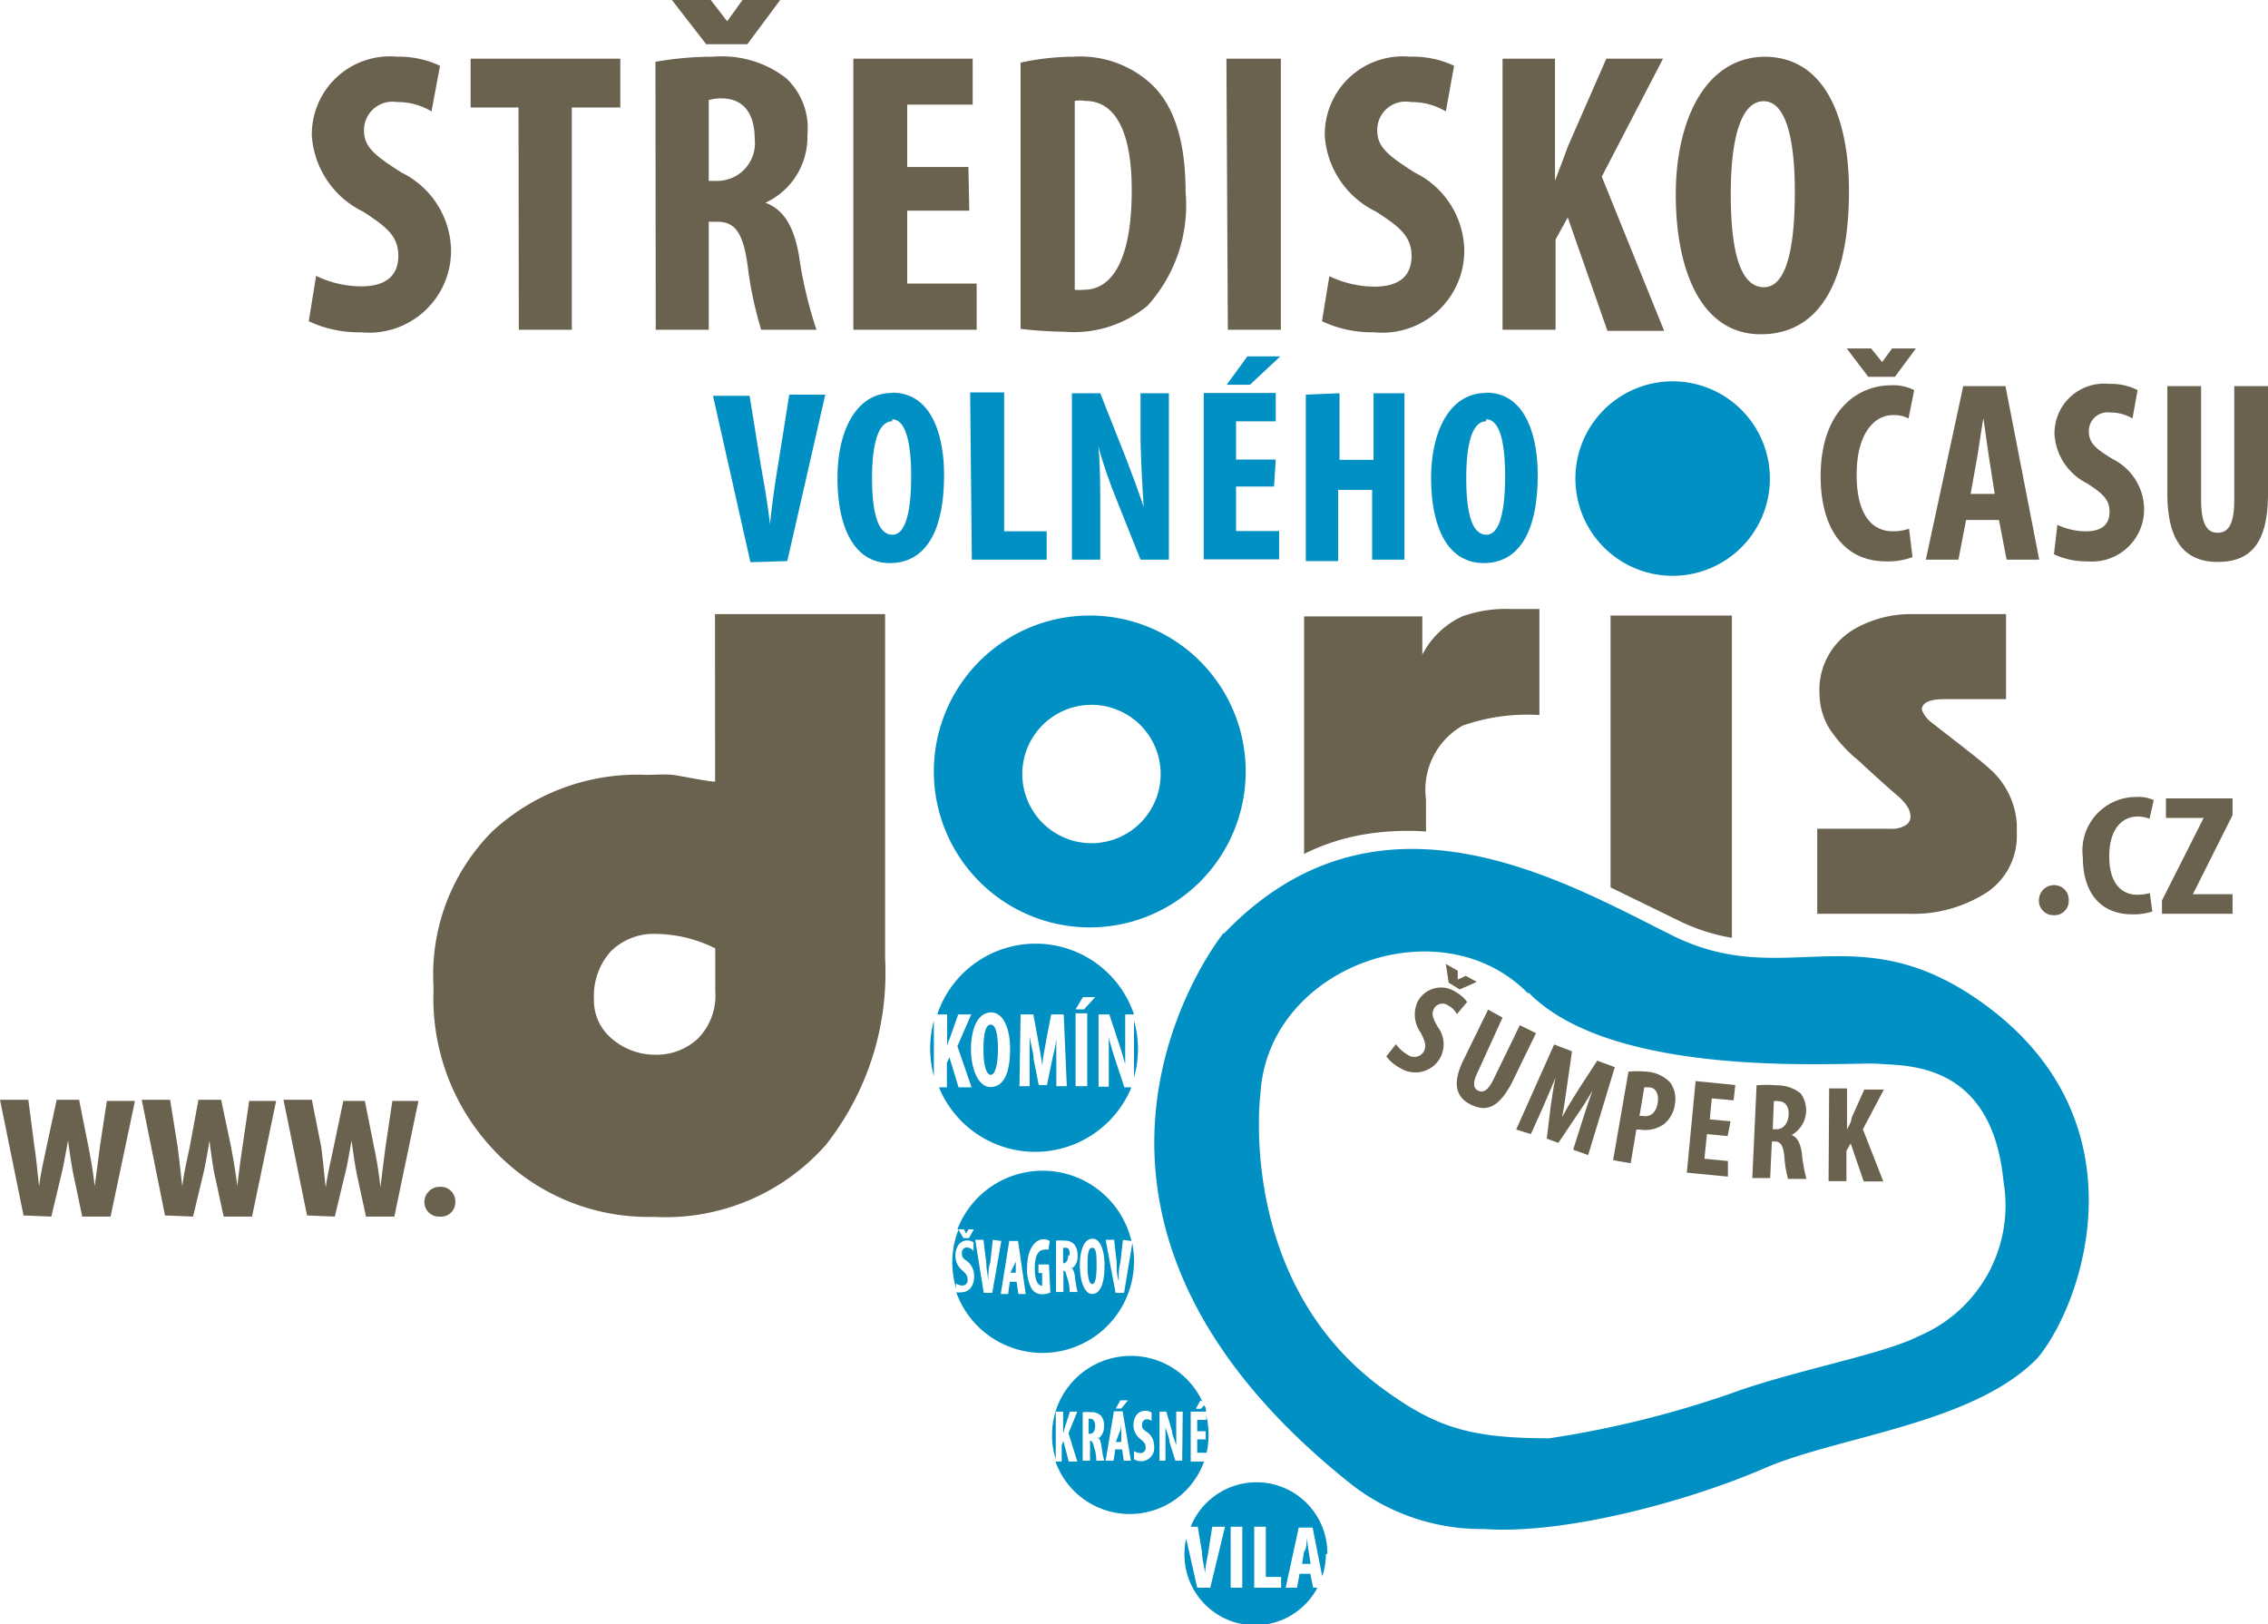
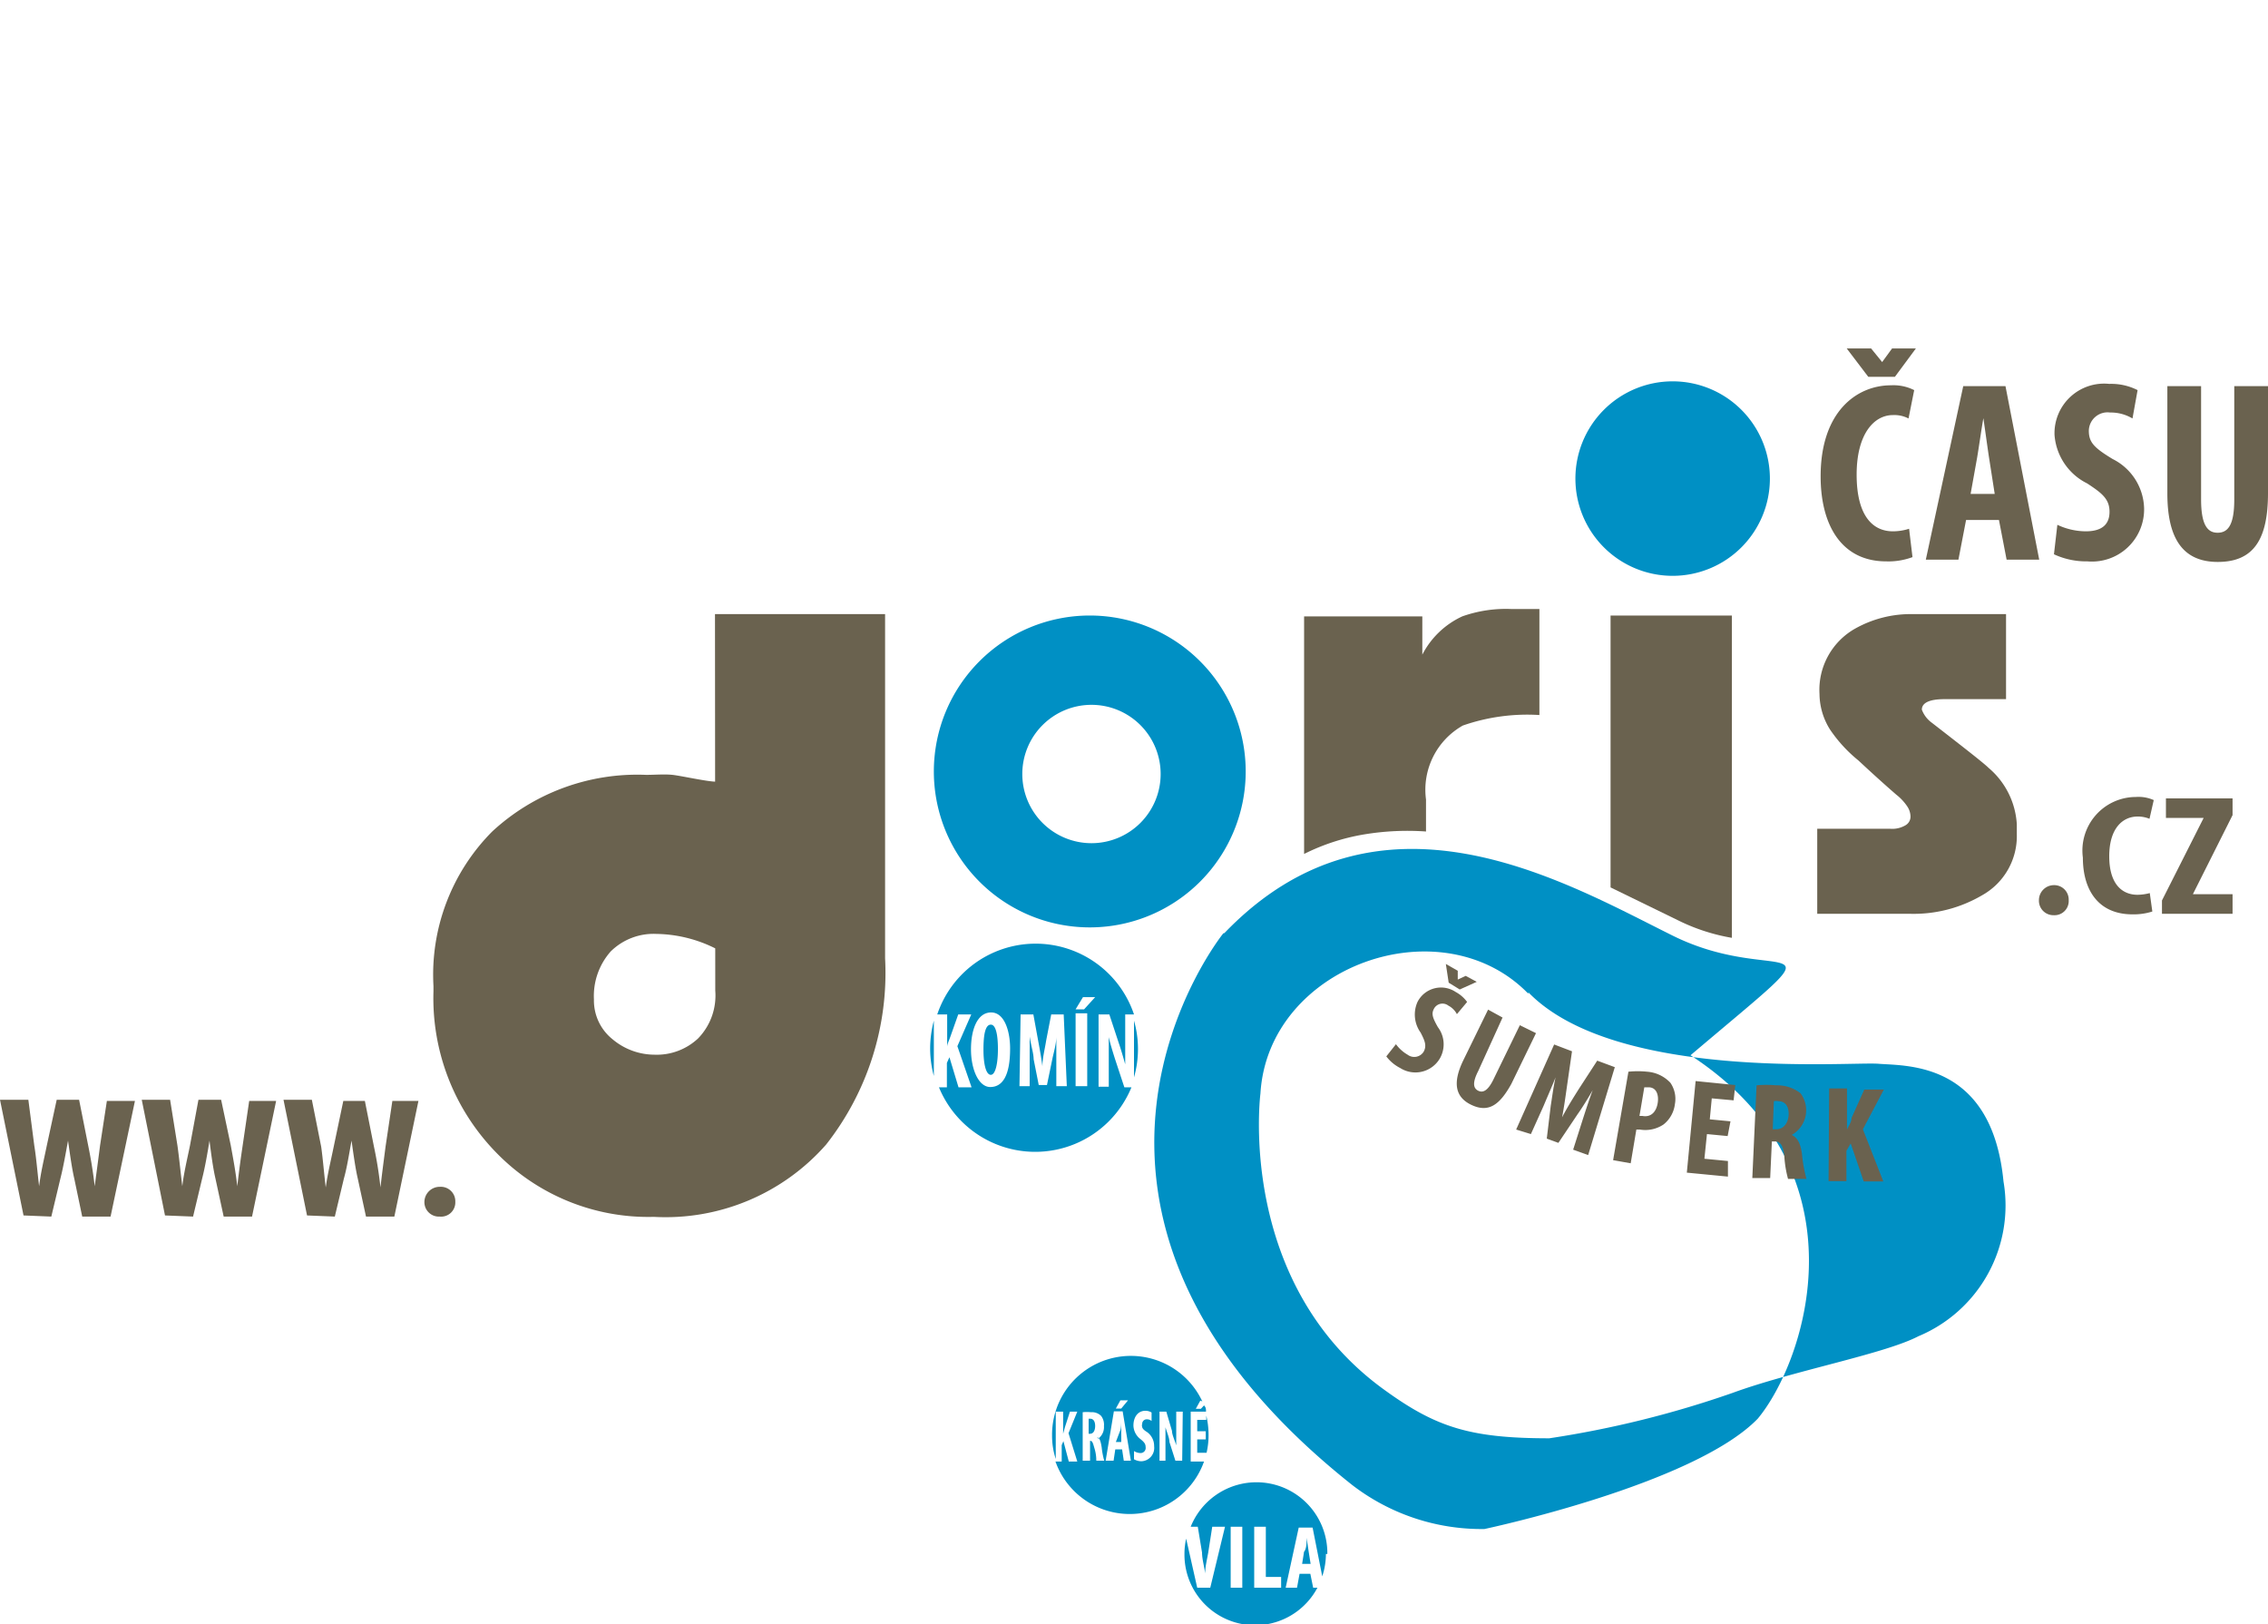
<svg xmlns="http://www.w3.org/2000/svg" id="Vrstva_1" data-name="Vrstva 1" viewBox="0 0 80 57.28">
  <defs>
    <style>.cls-1{fill:#6a624f;}.cls-2{fill:#0090c4;}</style>
  </defs>
  <path class="cls-1" d="M25.23,34.94a2.17,2.17,0,0,1-.61,1.69,2.13,2.13,0,0,1-1.53.57,2.31,2.31,0,0,1-1.49-.55,1.75,1.75,0,0,1-.65-1.4,2.37,2.37,0,0,1,.59-1.69,2.15,2.15,0,0,1,1.61-.62,4.79,4.79,0,0,1,2.1.52V27.57c-.3,0-1.24-.21-1.53-.24s-.61,0-.93,0a7.53,7.53,0,0,0-5.43,2,7.16,7.16,0,0,0-2.07,5.45v.18a7.79,7.79,0,0,0,2.23,5.71,7.47,7.47,0,0,0,5.54,2.25,7.54,7.54,0,0,0,6.08-2.55,9.79,9.79,0,0,0,2.08-6.57V21.66h-6Z" />
  <path class="cls-1" d="M50.3,29.33V28.2a2.6,2.6,0,0,1,1.3-2.61,6.91,6.91,0,0,1,2.7-.37V21.48h-1a4.6,4.6,0,0,0-1.72.26,3,3,0,0,0-1.41,1.35V21.74H46v8.38a7.47,7.47,0,0,1,2.12-.69,9.35,9.35,0,0,1,2.21-.1" />
  <path class="cls-1" d="M61.09,33.08V21.71H56.81V31.3l2.38,1.16a6.84,6.84,0,0,0,1.91.62" />
  <path class="cls-1" d="M67.35,32.23a4.77,4.77,0,0,0,2.56-.65,2.39,2.39,0,0,0,1.23-2.16l0-.34a2.82,2.82,0,0,0-1-2c-.16-.16-.84-.69-2-1.59a1,1,0,0,1-.35-.46c0-.25.29-.37.79-.37h2.18v-3H67.44a4,4,0,0,0-2,.51,2.48,2.48,0,0,0-1.26,2.31,2.39,2.39,0,0,0,.37,1.25,5,5,0,0,0,1,1.09c.44.41.89.82,1.34,1.21a1.78,1.78,0,0,1,.39.42.66.66,0,0,1,.11.36.35.35,0,0,1-.18.3.92.92,0,0,1-.55.12H64.1v3Z" />
  <path class="cls-2" d="M40.94,27.3a2.44,2.44,0,1,1-2.44-2.44,2.44,2.44,0,0,1,2.44,2.44m-8-.1a5.5,5.5,0,1,0,5.5-5.49,5.5,5.5,0,0,0-5.5,5.49" />
  <path class="cls-2" d="M45.19,56h-.95V53.85h.41v1.77h.54Zm-1.37,0h-.41V53.85h.41Zm3-1.19A2.5,2.5,0,0,0,42,53.85h.25l.15.91c0,.23.08.49.11.74h0c0-.25.07-.51.11-.75l.14-.9h.45L42.69,56h-.46l-.39-1.73a2.42,2.42,0,0,0-.06.54A2.49,2.49,0,0,0,46.47,56h-.15l-.1-.49h-.38l-.09.49h-.4l.46-2.12h.49l.34,1.72a2.56,2.56,0,0,0,.13-.79M46,54.72l-.07.44h.3l-.07-.44-.07-.48h0c0,.14,0,.36-.08.48" />
  <path class="cls-2" d="M42.53,50.48v.29h-.3v.47h.33a2.73,2.73,0,0,0,.07-.64,2.93,2.93,0,0,0-.08-.67v.15h-.32v.4Zm-3.9-.18c0-.15-.05-.25-.16-.26H38.4v.53h.05c.12,0,.18-.12.18-.28m.73.57h.19l0-.37c0-.1,0-.28,0-.39h0c0,.11,0,.29-.05.39Zm2.34.66h-.24l-.21-.66c0-.15-.1-.37-.14-.52h0c0,.17,0,.44,0,.79v.39H40.9V49.79h.24l.2.68c0,.14.11.36.15.51h0c0-.18,0-.48,0-.81v-.38h.23Zm-1.42-1.28c0,.1,0,.16.18.27a.6.6,0,0,1,.25.5.47.47,0,0,1-.45.53.54.54,0,0,1-.26-.07l0-.29a.44.44,0,0,0,.22.07.18.18,0,0,0,.19-.21c0-.12-.06-.18-.18-.28a.62.62,0,0,1-.25-.48c0-.29.15-.52.42-.52a.41.41,0,0,1,.22.06l0,.3a.26.26,0,0,0-.17-.06.16.16,0,0,0-.16.18m-.4,1.28h-.25l-.06-.4h-.24l-.06.4H39l.29-1.74h.31Zm-.1-2.13-.24.29h-.19l.16-.29Zm-1.09,1.31h0c.09,0,.13.16.16.35a2.77,2.77,0,0,0,.09.47h-.28c0-.05,0-.22-.06-.42s-.07-.28-.16-.28h0v.7h-.26V49.81a1.29,1.29,0,0,1,.29,0,.46.46,0,0,1,.36.13.51.51,0,0,1,.1.36.5.5,0,0,1-.2.44m3.67-1.31a2.78,2.78,0,0,0-5.3,1.2,2.62,2.62,0,0,0,.13.83V49.79h.26v.78h0l.06-.22.18-.56H38l-.31.76.31,1H37.7l-.19-.72-.06.14v.58h-.22a2.78,2.78,0,0,0,5.24,0H42V49.79h.54c0-.08,0-.15-.07-.22l-.11.12h-.18l.16-.29Z" />
-   <path class="cls-2" d="M35.64,44.89h.19l0-.39c0-.12,0-.3,0-.43h0c0,.13,0,.32,0,.43Zm2.09-.61c0-.16,0-.27-.16-.27H37.5v.55h0c.12,0,.18-.13.18-.29m1,.37c0-.33,0-.63-.15-.63s-.17.24-.17.64.06.64.17.64.15-.27.15-.65m.28,0c0,.7-.18,1-.44,1s-.43-.45-.43-1,.15-.95.45-.95.42.49.42.92m-1.2.08h0c.09.05.14.17.16.37s.07.44.09.51h-.28c0-.06,0-.24-.07-.45s-.06-.3-.15-.3h0v.75h-.26V43.76a1.27,1.27,0,0,1,.29,0,.43.43,0,0,1,.36.14.6.6,0,0,1,.11.39.51.51,0,0,1-.21.46m-.75.84a.73.73,0,0,1-.28.06.43.43,0,0,1-.37-.18,1.38,1.38,0,0,1-.17-.76c0-.67.29-1,.58-1a.41.41,0,0,1,.22.06l-.05.31a.24.24,0,0,0-.15,0c-.18,0-.33.17-.33.65s.13.62.26.62h0v-.45h-.13v-.3H37Zm-.87.05h-.26l-.06-.43h-.24l-.06.43h-.26l.3-1.87h.31Zm-.86-1.87L35,45.6h-.3l-.3-1.87h.29l.1.81c0,.2.05.43.07.64h0c0-.22,0-.44.07-.65l.09-.8Zm4.59,0a3.22,3.22,0,0,0-6.14-.41H34l.08.15h0l.08-.15h.19l-.17.31h-.2l-.17-.3a3.18,3.18,0,0,0-.22,1.15,3.39,3.39,0,0,0,.13.91l0-.16a.41.41,0,0,0,.22.07.18.18,0,0,0,.19-.21c0-.14-.06-.2-.17-.31a.66.66,0,0,1-.26-.52c0-.3.14-.55.43-.55a.37.37,0,0,1,.21.07l0,.31A.29.29,0,0,0,34.1,44a.17.17,0,0,0-.17.19c0,.12,0,.17.18.29a.65.65,0,0,1,.25.54c0,.34-.18.56-.45.56a.57.57,0,0,1-.18,0A3.23,3.23,0,0,0,40,44.48a3.36,3.36,0,0,0-.06-.63l-.29,1.75h-.3L39,43.73h.3l.09.81c0,.2,0,.43.07.64h0c0-.22,0-.44.06-.65l.09-.8Z" />
  <path class="cls-2" d="M40,38a3.64,3.64,0,0,0,.14-1A3.59,3.59,0,0,0,40,36Zm-7.06-2a3.83,3.83,0,0,0-.13,1,3.69,3.69,0,0,0,.13.95Zm2.26,1c0-.45-.06-.86-.25-.86s-.26.33-.26.88.1.89.26.89.25-.39.25-.91m3.43-1.83-.39.43h-.3l.26-.43Zm-.69.57h.41v2.57h-.41Zm-.31,2.57h-.37l0-.9c0-.25,0-.58,0-.85h0c0,.27-.1.59-.14.79l-.19.92h-.29l-.18-.91c0-.2-.1-.52-.14-.8h0c0,.28,0,.6,0,.85l0,.9h-.36L36,35.78h.45l.17.93c.06.32.11.61.15.9h0c0-.29.08-.58.13-.9l.18-.93h.44Zm-2-1.33c0,1-.29,1.36-.7,1.36s-.68-.62-.68-1.33.23-1.3.71-1.3.67.68.67,1.27M40,35.78a3.66,3.66,0,0,0-6.94,0h.35v1.15h0c0-.1.06-.22.1-.33l.29-.82h.46l-.49,1.12.5,1.45h-.46l-.32-1.06-.09.2v.86h-.28a3.67,3.67,0,0,0,6.79,0h-.25l-.33-1c-.07-.22-.17-.54-.22-.77h0c0,.26,0,.66,0,1.17v.58h-.36V35.78h.38l.33,1c.07.2.17.54.23.76h0c0-.28,0-.72,0-1.19v-.57Z" />
  <path class="cls-2" d="M59,13.45a3.43,3.43,0,1,1-3.43,3.43A3.43,3.43,0,0,1,59,13.45" />
-   <path class="cls-2" d="M53.91,35c3.06,3.15,11.35,2.44,12.35,2.52s4-.08,4.41,4.15a5,5,0,0,1-3,5.46c-1.21.63-4.43,1.22-6.56,2a35.67,35.67,0,0,1-6.46,1.6c-2.8,0-4-.39-5.82-1.71-5.24-3.78-4.37-10.45-4.37-10.45.27-4.51,6.39-6.67,9.45-3.52M43.15,32.92s-7.81,9.67,4.55,19.46a7.48,7.48,0,0,0,4.66,1.55c2.87.2,7.24-1,9.87-2.14s7.38-1.56,9.64-3.89c1.67-2,3.94-8.7-2.37-12.82C65.35,32.38,62.83,34.9,59,33s-10.36-5.76-15.81-.09" />
+   <path class="cls-2" d="M53.91,35c3.06,3.15,11.35,2.44,12.35,2.52s4-.08,4.41,4.15a5,5,0,0,1-3,5.46c-1.21.63-4.43,1.22-6.56,2a35.67,35.67,0,0,1-6.46,1.6c-2.8,0-4-.39-5.82-1.71-5.24-3.78-4.37-10.45-4.37-10.45.27-4.51,6.39-6.67,9.45-3.52M43.15,32.92s-7.81,9.67,4.55,19.46a7.48,7.48,0,0,0,4.66,1.55s7.38-1.56,9.64-3.89c1.67-2,3.94-8.7-2.37-12.82C65.35,32.38,62.83,34.9,59,33s-10.36-5.76-15.81-.09" />
  <path class="cls-1" d="M64.5,41.66h.63V40.59l.15-.26.46,1.34h.69l-.72-1.84.74-1.4h-.69l-.45,1c0,.14-.1.28-.16.41h0l0-1.45h-.63Zm-1.93-2.82a.39.39,0,0,1,.16,0c.27,0,.38.23.36.5s-.18.5-.45.49h-.11Zm-.76,2.71.63,0,.06-1.29h.1c.2,0,.3.13.34.53a3.88,3.88,0,0,0,.13.79l.65,0a5,5,0,0,1-.16-.89c-.05-.35-.15-.56-.36-.66h0a1,1,0,0,0,.31-1.47,1.34,1.34,0,0,0-.86-.28,3.81,3.81,0,0,0-.69,0Zm-.77-2-.73-.07.07-.74.77.07.06-.54-1.4-.14-.31,3.23,1.45.14,0-.55-.83-.08.09-.87.73.07ZM58,38.35h.15c.29,0,.37.29.32.57s-.22.5-.54.44l-.1,0ZM56.9,40.92l.62.11.2-1.19.12,0a1.15,1.15,0,0,0,.84-.18,1.08,1.08,0,0,0,.4-.72,1,1,0,0,0-.16-.75,1.25,1.25,0,0,0-.82-.39,3.21,3.21,0,0,0-.66,0Zm-1.41-.37.53.19.94-3.1-.62-.23-.65,1c-.22.35-.42.67-.59,1h0c.07-.36.12-.73.18-1.15l.17-1.18-.63-.24-1.34,3L54,40l.45-1c.12-.29.29-.67.42-1h0c-.08.35-.13.76-.17,1l-.14,1.16.41.15.67-1c.15-.21.37-.56.54-.86h0c-.12.32-.25.72-.34,1Zm-3-4.94-.88,1.8c-.35.73-.32,1.27.29,1.56s1,0,1.41-.74l.87-1.79-.57-.28-.92,1.89c-.21.44-.39.5-.55.42s-.22-.26,0-.69L53,35.89Zm-1-.71.6-.27-.39-.21-.28.13h0l0-.31L51,34l.1.66Zm-2.59,2.36a1.42,1.42,0,0,0,.49.41,1,1,0,0,0,1.4-.34,1,1,0,0,0-.07-1.1c-.2-.35-.23-.48-.14-.65a.34.34,0,0,1,.51-.11.71.71,0,0,1,.3.3l.36-.43a1.2,1.2,0,0,0-.4-.35.93.93,0,0,0-1.35.35,1.09,1.09,0,0,0,.11,1.08c.15.29.22.46.11.67a.39.39,0,0,1-.57.11,1.34,1.34,0,0,1-.41-.37Z" />
  <path class="cls-1" d="M76.45,13.62V17.4c0,1.53.5,2.42,1.78,2.42S80,19,80,17.39V13.62H78.81v4c0,.93-.24,1.17-.59,1.17s-.58-.27-.58-1.17v-4Zm-4,5.93a2.7,2.7,0,0,0,1.18.25,1.84,1.84,0,0,0,2-1.86,2,2,0,0,0-1.11-1.75c-.66-.4-.84-.59-.84-1a.66.66,0,0,1,.75-.64,1.49,1.49,0,0,1,.79.21l.18-1a2.06,2.06,0,0,0-1-.22,1.75,1.75,0,0,0-1.93,1.8,2.08,2.08,0,0,0,1.15,1.71c.52.34.79.55.79,1s-.27.69-.84.69a2.38,2.38,0,0,1-1-.23Zm-2.94-2.13.23-1.28c.06-.35.15-1,.22-1.39h0c.06.4.14,1,.2,1.39l.2,1.28Zm1,.92.27,1.4h1.15l-1.19-6.12H69.25l-1.32,6.12h1.15l.27-1.4Zm-3.67-5.05.74-1h-.84l-.35.48h0L66,12.29h-.86l.76,1Zm.5,5.36a1.89,1.89,0,0,1-.57.09c-.73,0-1.28-.57-1.28-2s.61-2.1,1.28-2.1a1.09,1.09,0,0,1,.55.12l.2-1a1.63,1.63,0,0,0-.82-.17c-1.19,0-2.48.91-2.48,3.21,0,1.74.75,3,2.31,3a2.43,2.43,0,0,0,.93-.15Z" />
-   <path class="cls-2" d="M52.42,14.79c.52,0,.67.94.67,2,0,1.2-.18,2.07-.66,2.07s-.71-.68-.71-2,.25-2,.7-2m0-1c-1.3,0-1.94,1.38-1.94,3s.52,3,1.86,3c1.11,0,1.9-.9,1.9-3.11,0-1.34-.41-2.9-1.82-2.9m-6.36.07v5.87h1.14V17.28h1.2v2.46h1.14V13.87H48.45v2.35h-1.2V13.87ZM44,12.57l-.73,1h.82l1.07-1Zm1,3.64H43.6V14.86H45v-1H42.46v5.87h2.66v-1H43.6V17.16h1.34Zm-6.19,3.53V18.42c0-1.18,0-2.08-.07-2.68h0a17.53,17.53,0,0,0,.6,1.77l.89,2.23h1V13.87h-1v1.3c0,1.08.08,2.1.11,2.71h0c-.16-.5-.45-1.26-.62-1.71l-.91-2.3h-1v5.87Zm-4.53,0h2.64v-1h-1.5v-4.9H34.22Zm-2.81-4.95c.51,0,.67.94.67,2,0,1.2-.18,2.07-.66,2.07s-.72-.68-.72-2,.26-2,.71-2m0-1c-1.3,0-1.93,1.38-1.93,3s.52,3,1.85,3c1.12,0,1.91-.9,1.91-3.11,0-1.34-.41-2.9-1.83-2.9m-3.7,5.94,1.34-5.87H27.84l-.4,2.51c-.11.66-.21,1.37-.28,2.06h0c-.08-.69-.2-1.41-.31-2l-.41-2.53H25.15l1.32,5.87Z" />
  <path class="cls-1" d="M15.51,42.91a.5.5,0,0,0,.55-.52.51.51,0,0,0-.54-.53.54.54,0,0,0-.55.53.51.51,0,0,0,.54.52m-3.7,0,.32-1.34c.11-.39.18-.85.27-1.34h0c.07.5.14,1,.22,1.34l.29,1.34h1l.85-4.08h-.92l-.24,1.61c-.06.47-.12.91-.18,1.44h0a14,14,0,0,0-.23-1.44l-.32-1.61h-.76l-.34,1.62c-.1.49-.21.93-.28,1.43h0c-.06-.49-.1-1-.16-1.43L11,38.79h-1l.83,4.08Zm-5,0,.32-1.34c.1-.39.18-.85.26-1.34h0c.06.5.13,1,.21,1.34l.29,1.34h1l.85-4.08H8.79L8.56,40.4c-.07.47-.13.91-.19,1.44h0c-.06-.53-.15-1-.23-1.44L7.8,38.79H7L6.7,40.41c-.1.49-.21.93-.27,1.43h0c-.06-.49-.11-1-.17-1.43L6,38.79H5l.82,4.08Zm-5,0,.32-1.34c.1-.39.18-.85.27-1.34h0c.07.5.14,1,.22,1.34l.28,1.34h1l.86-4.08H3.77L3.53,40.4c-.06.47-.12.91-.19,1.44h0c-.06-.53-.14-1-.23-1.44l-.32-1.61H2l-.35,1.62c-.1.49-.21.93-.27,1.43h0c-.06-.49-.1-1-.17-1.43L1,38.79H0l.83,4.08Z" />
  <path class="cls-1" d="M76.26,32.23h2.49v-.69h-1.4v0l1.4-2.79v-.59H76.4v.69h1.33v0l-1.47,2.91Zm-.43-.73a1.78,1.78,0,0,1-.43.06c-.55,0-1-.38-1-1.36s.47-1.4,1-1.4a1.07,1.07,0,0,1,.42.08l.15-.66a1.31,1.31,0,0,0-.63-.11,1.89,1.89,0,0,0-1.87,2.14c0,1.16.56,2,1.75,2a2.17,2.17,0,0,0,.7-.1Zm-3.39.78a.5.5,0,0,0,.53-.53.51.51,0,0,0-.52-.53.53.53,0,0,0-.53.53.51.51,0,0,0,.52.53" />
-   <path class="cls-1" d="M62.21,3.57c.84,0,1.1,1.52,1.1,3.19,0,2-.3,3.37-1.09,3.37S61.05,9,61.05,6.85s.42-3.28,1.16-3.28M62.28,2c-2.13,0-3.17,2.25-3.17,4.86s.86,4.93,3,4.93c1.83,0,3.11-1.47,3.11-5.07,0-2.19-.65-4.72-3-4.72M53,11.63h1.87V8.45l.43-.78,1.4,4h2L56.5,6.23l2.16-4.16h-2L55.32,5.13c-.16.42-.31.84-.47,1.24h0V2.07H53Zm-6.37-.3a4.14,4.14,0,0,0,1.84.39,2.89,2.89,0,0,0,3.18-2.9,3.11,3.11,0,0,0-1.74-2.73c-1-.63-1.33-.93-1.33-1.49a1,1,0,0,1,1.19-1A2.34,2.34,0,0,1,51,3.93l.29-1.61A3.42,3.42,0,0,0,49.73,2a2.75,2.75,0,0,0-3,2.8,3.21,3.21,0,0,0,1.82,2.67c.81.53,1.24.86,1.24,1.56s-.43,1.08-1.31,1.08a3.73,3.73,0,0,1-1.59-.37Zm-3.32.3h1.87V2.07H43.26Zm-5.4-8.07a1.11,1.11,0,0,1,.37,0c1.12,0,1.64,1.19,1.64,3.15,0,2.63-.79,3.51-1.68,3.51a1.67,1.67,0,0,1-.33,0ZM36,11.6a14.5,14.5,0,0,0,1.54.1,4.07,4.07,0,0,0,2.94-.92,5.28,5.28,0,0,0,1.34-4c0-1.86-.43-3.12-1.26-3.86A3.69,3.69,0,0,0,37.88,2,8.83,8.83,0,0,0,36,2.21ZM34.16,5.89H32V3.69h2.31V2.07H30.1v9.56h4.35V10H32V7.43h2.19Zm-7.8-4.33L27.52,0H26.19l-.54.75h0L25.07,0H23.7l1.21,1.56ZM25,3.53a1.49,1.49,0,0,1,.45-.06c.84,0,1.17.62,1.17,1.42a1.33,1.33,0,0,1-1.29,1.49H25Zm-1.87,8.1H25V7.82h.28c.62,0,.92.33,1.09,1.53a13,13,0,0,0,.48,2.28h1.95A14.8,14.8,0,0,1,28.18,9C28,8,27.66,7.4,27,7.15v0a2.55,2.55,0,0,0,1.48-2.4,2.4,2.4,0,0,0-.76-2A3.69,3.69,0,0,0,25.17,2a11.67,11.67,0,0,0-2.05.18Zm-4.83,0h1.87V3.79h1.71V2.07H16.6V3.79h1.69Zm-7.41-.3a4.14,4.14,0,0,0,1.84.39,2.89,2.89,0,0,0,3.18-2.9,3.11,3.11,0,0,0-1.74-2.73c-1-.63-1.33-.93-1.33-1.49A1,1,0,0,1,14,3.6a2.28,2.28,0,0,1,1.22.33l.3-1.61A3.42,3.42,0,0,0,14,2a2.75,2.75,0,0,0-3,2.8A3.22,3.22,0,0,0,12.8,7.46c.82.53,1.25.86,1.25,1.56s-.43,1.08-1.32,1.08a3.68,3.68,0,0,1-1.58-.37Z" />
</svg>